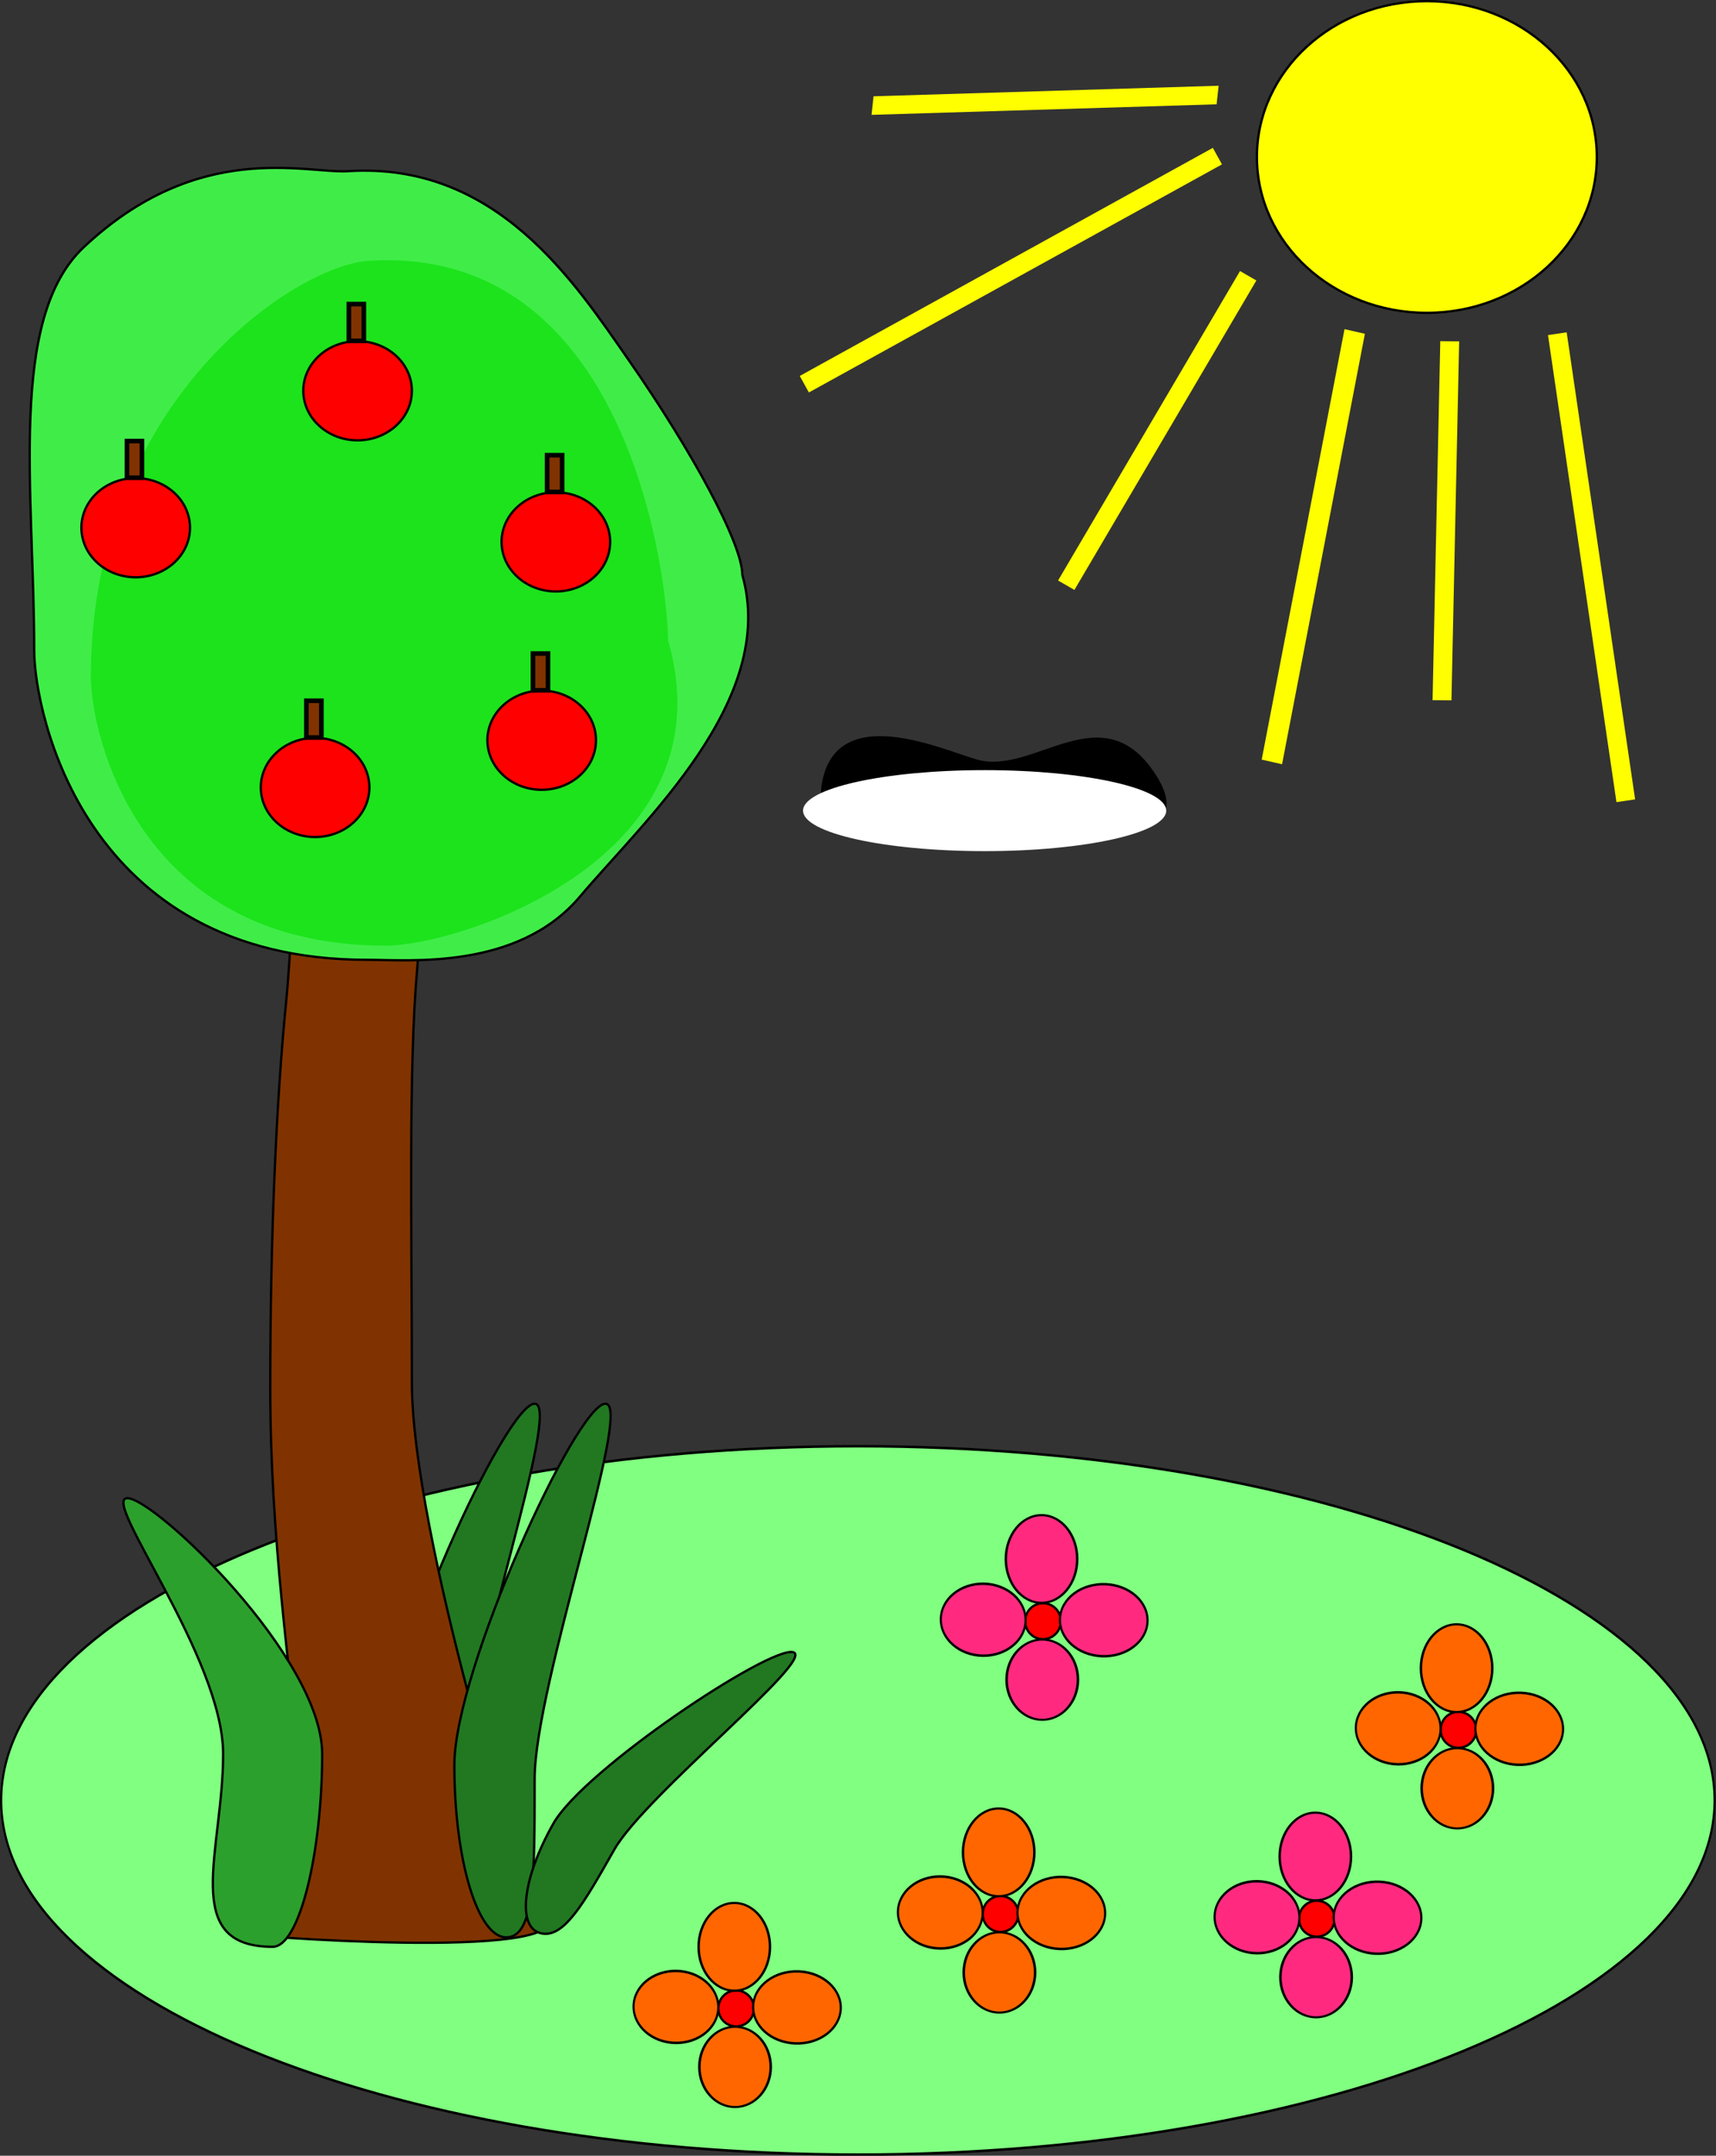
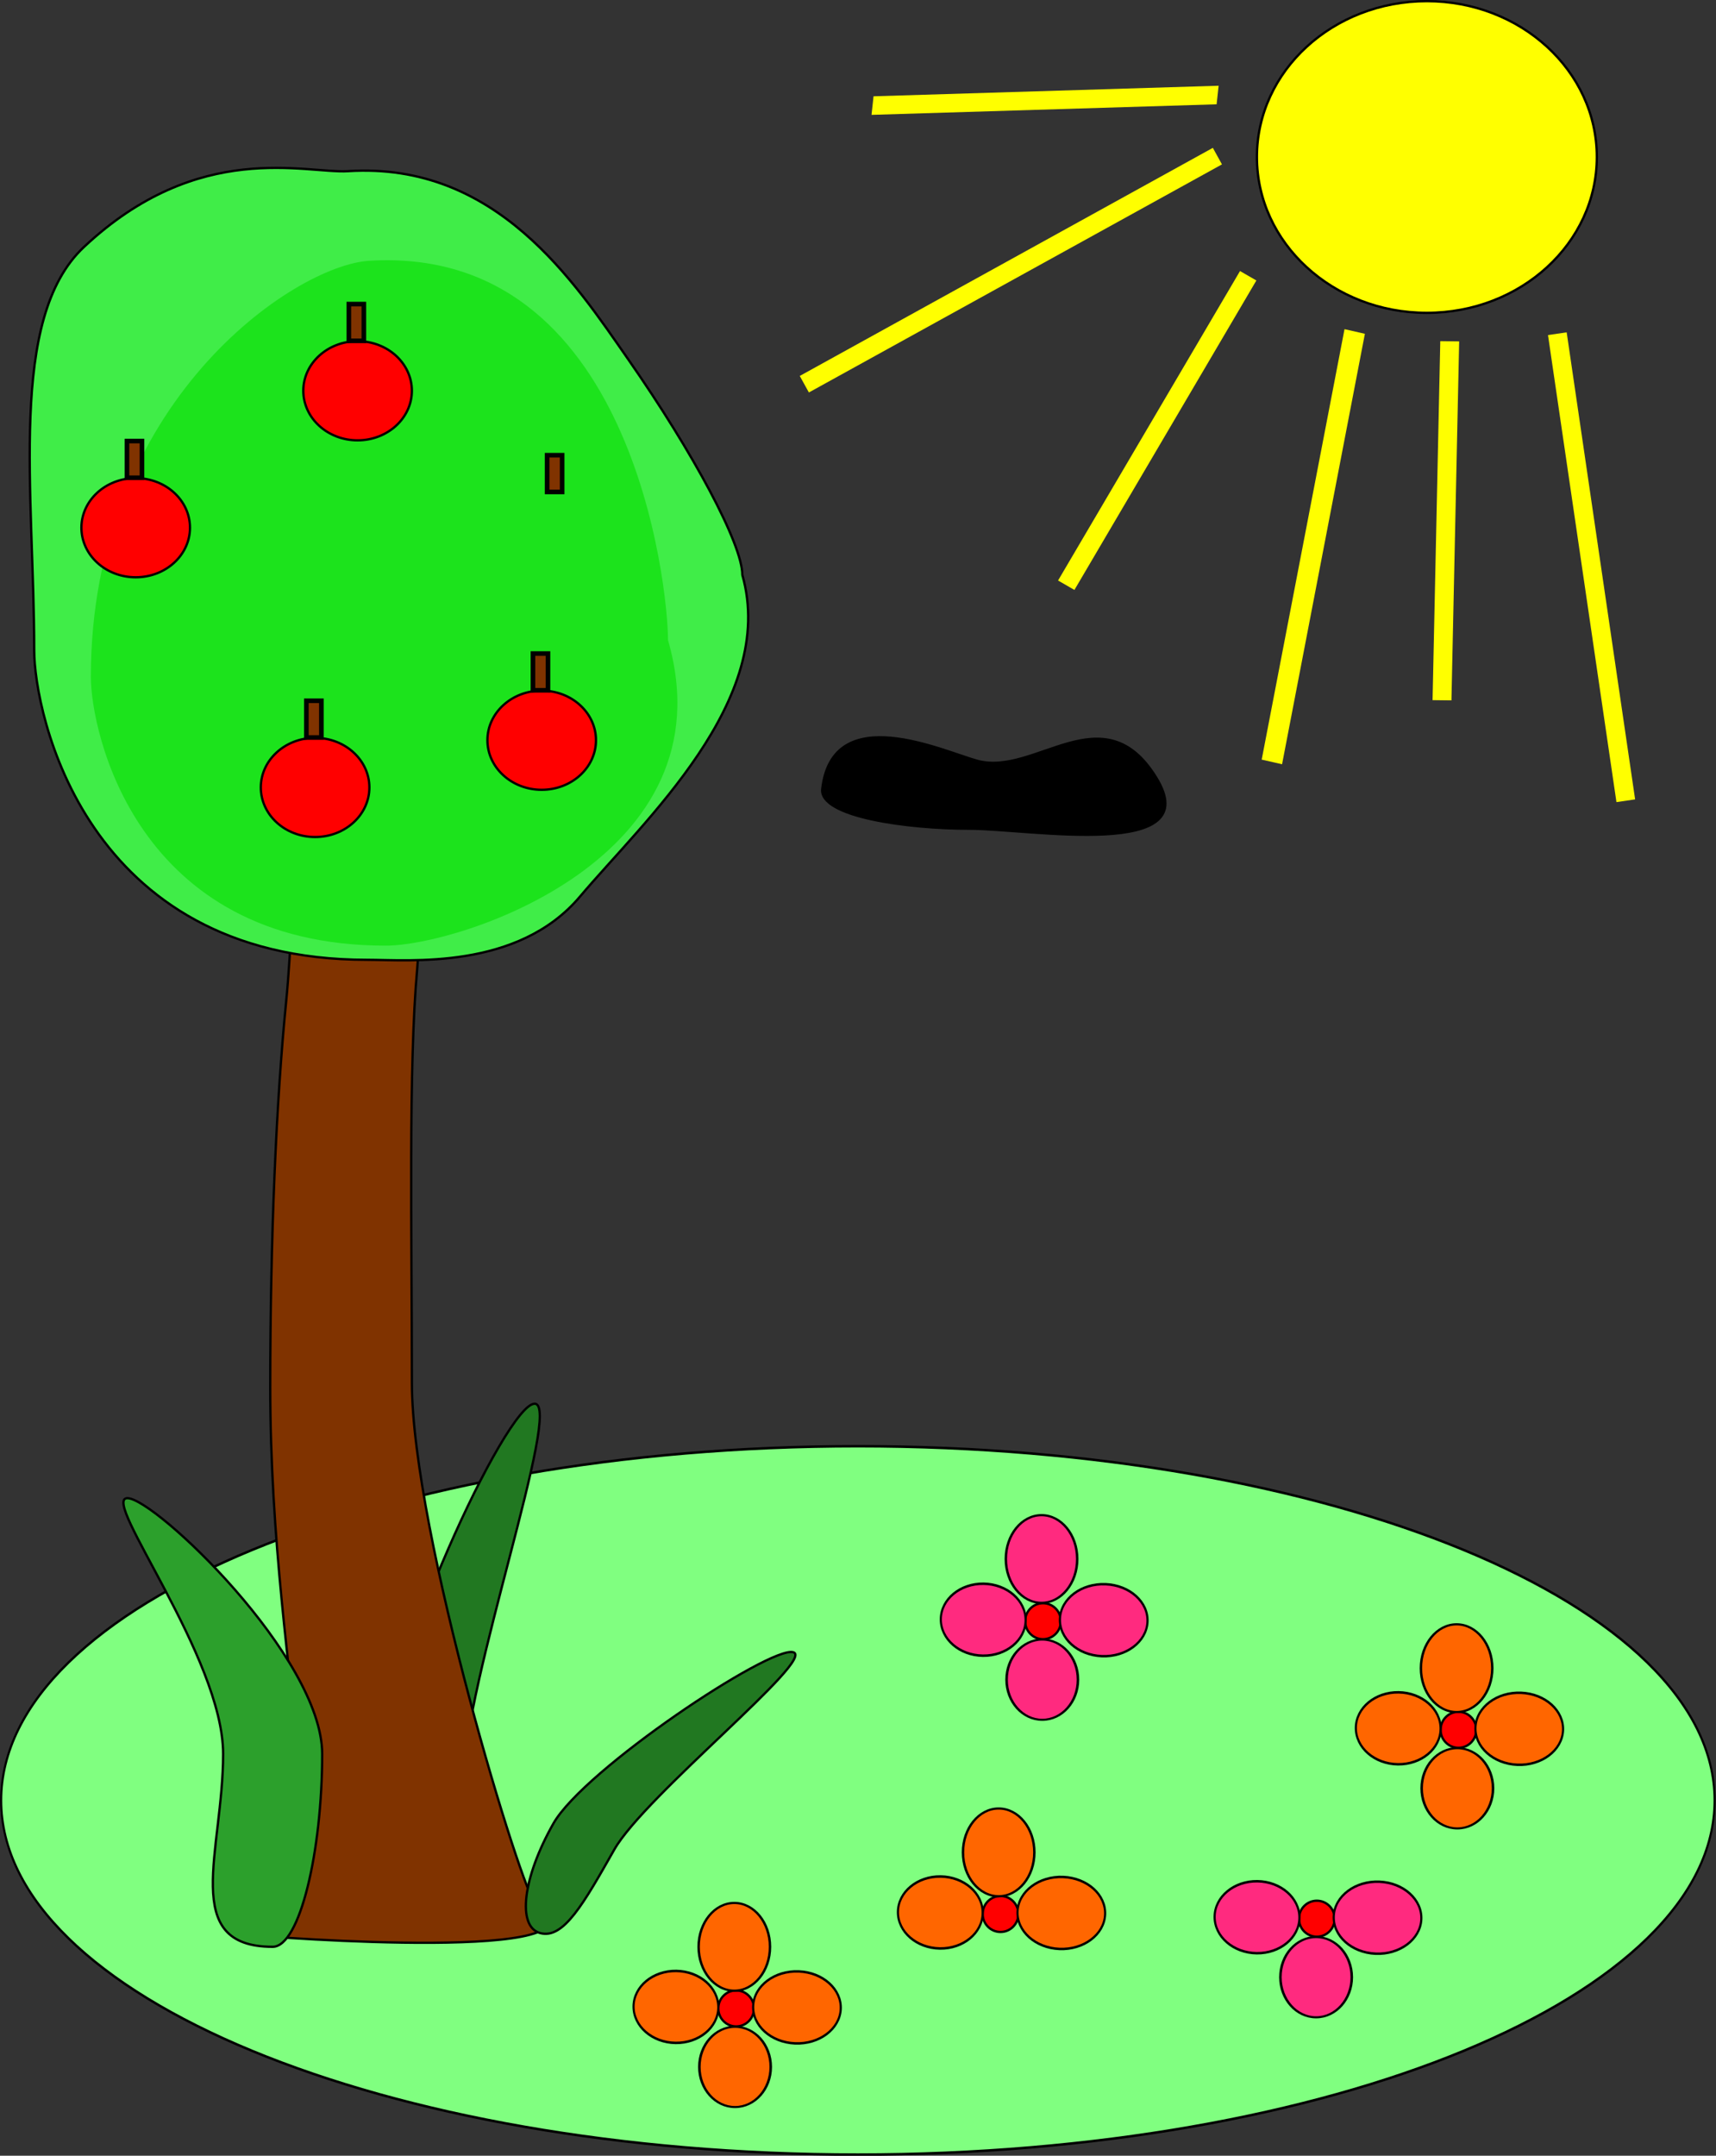
<svg xmlns="http://www.w3.org/2000/svg" xmlns:ns1="http://www.inkscape.org/namespaces/inkscape" xmlns:ns2="http://sodipodi.sourceforge.net/DTD/sodipodi-0.dtd" width="741.325" height="930.995" id="svg2" ns1:label="Pozad  " ns2:version="0.32" ns1:version="0.48.2 r9819" ns2:docname="Summer Cartoon.svg" ns1:export-filename="C:\Documents and Settings\    rka\Plocha\PNG\4) Ro  n   obdob   a p    rodn   d  j  \jaro.png" ns1:export-xdpi="90" ns1:export-ydpi="90" version="1.0">
  <rect width="100%" height="100%" fill="#333333" stroke="none" />
  <defs id="defs3" />
  <ns2:namedview id="base" pagecolor="#ffffff" bordercolor="#666666" borderopacity="1.0" ns1:pageopacity="0.0" ns1:pageshadow="2" ns1:zoom="0.49032549" ns1:cx="372.04724" ns1:cy="526.18109" ns1:document-units="px" ns1:current-layer="g3957" ns1:window-width="1024" ns1:window-height="710" ns1:window-x="0" ns1:window-y="0" showgrid="false" ns1:window-maximized="0" />
  <g ns1:label="Vrstva 1" ns1:groupmode="layer" id="layer1" transform="translate(-1.539,-52.526)">
    <g id="g3957">
      <path ns2:type="arc" style="fill:#80ff80;fill-rule:evenodd;stroke:black;stroke-width:1.086px;stroke-linecap:butt;stroke-linejoin:miter;stroke-opacity:1" id="path4623" ns2:cx="391.57663" ns2:cy="799.46893" ns2:rx="436.44479" ns2:ry="152.95963" d="m 828.021,799.469 c 0,84.477 -195.403,152.96 -436.445,152.96 -241.042,0 -436.445,-68.482 -436.445,-152.96 0,-84.477 195.403,-152.96 436.445,-152.96 241.042,0 436.445,68.482 436.445,152.96 z" transform="matrix(0.848,0,0,1,40.093,30.592)" />
      <path ns2:nodetypes="csssc" id="path4625" d="M 201.907,820.883 C 201.907,861.974 202.053,889.205 189.67,889.205 C 177.286,889.205 167.236,855.856 167.236,814.765 C 167.236,773.674 220.115,658.746 232.499,658.746 C 244.882,658.746 201.907,779.792 201.907,820.883 z " style="fill:#217821;fill-rule:evenodd;stroke:black;stroke-width:1px;stroke-linecap:butt;stroke-linejoin:miter;stroke-opacity:1" />
      <path style="fill:#803300;fill-rule:evenodd;stroke:black;stroke-width:1px;stroke-linecap:butt;stroke-linejoin:miter;stroke-opacity:1" d="M 179.473,649.569 C 179.473,714.582 227.485,871.377 233.147,875.252 C 269.957,900.447 118.134,889.205 110.131,888.186 C 103.71,887.367 135.524,860.783 131.279,818.147 C 127.034,775.511 118.289,716.622 118.289,651.608 C 118.289,586.594 120.916,527.705 125.161,485.069 C 129.406,442.433 130.171,345.689 136.644,345.689 C 143.117,345.689 187.73,404.703 181.778,470.792 C 177.935,513.466 179.473,584.555 179.473,649.569 z " id="path4627" ns2:nodetypes="csssssssc" />
      <path style="fill:#40ed48;fill-opacity:1;fill-rule:evenodd;stroke:black;stroke-width:1px;stroke-linecap:butt;stroke-linejoin:miter;stroke-opacity:1" d="M 322.235,300.821 C 337.531,354.838 279.631,407.099 252.082,439.737 C 225.234,471.547 178.392,467.037 160.098,467.037 C 98.975,467.037 63.029,440.254 42.365,410.165 C 21.7,380.076 16.316,346.68 16.316,333.452 C 16.316,265.159 4.824,190.121 37.803,159.205 C 87.54,112.58 133.683,127.607 151.94,126.447 C 216.122,122.368 249.763,174.444 272.987,207.792 C 301.161,248.246 322.235,287.593 322.235,300.821 z " id="path4629" ns2:nodetypes="csssssssc" />
      <path ns2:nodetypes="csssc" id="path4631" d="M 290.125,328.978 C 317.226,422.792 200.581,460.918 168.167,460.918 C 59.869,460.918 40.789,367.89 40.789,344.917 C 40.789,226.309 128.591,167.174 160.94,165.159 C 274.659,158.075 290.125,306.004 290.125,328.978 z " style="fill:#1ce31c;fill-opacity:1;fill-rule:evenodd;stroke:none;stroke-width:1px;stroke-linecap:butt;stroke-linejoin:miter;stroke-opacity:1" />
-       <path style="fill:#217821;fill-rule:evenodd;stroke:black;stroke-width:1px;stroke-linecap:butt;stroke-linejoin:miter;stroke-opacity:1" d="M 232.499,820.883 C 232.499,861.974 232.645,889.205 220.262,889.205 C 207.878,889.205 197.828,855.856 197.828,814.765 C 197.828,773.674 250.707,658.746 263.09,658.746 C 275.474,658.746 232.499,779.792 232.499,820.883 z " id="path4655" ns2:nodetypes="csssc" />
      <path style="fill:#2ca02c;fill-rule:evenodd;stroke:black;stroke-width:1px;stroke-linecap:butt;stroke-linejoin:miter;stroke-opacity:1" d="M 140.723,810.033 C 140.723,851.81 131.138,893.285 119.329,893.285 C 78.994,893.285 97.935,851.81 97.935,810.033 C 97.935,768.256 44.764,699.536 56.573,699.536 C 68.383,699.536 140.723,768.256 140.723,810.033 z " id="path4657" ns2:nodetypes="csssc" />
      <path style="fill:#217821;fill-rule:evenodd;stroke:black;stroke-width:1px;stroke-linecap:butt;stroke-linejoin:miter;stroke-opacity:1" d="M 266.92,851.293 C 253.655,874.636 244.984,890.139 234.884,887.354 C 224.785,884.569 227.355,863.364 240.62,840.02 C 253.886,816.677 334.112,763.279 344.211,766.064 C 354.311,768.849 280.186,827.949 266.92,851.293 z " id="path4659" ns2:nodetypes="csssc" />
      <g id="g4661" transform="matrix(0.63,0,0,0.635,263.338,290.605)">
        <path ns2:type="arc" style="fill:red;fill-rule:evenodd;stroke:black;stroke-width:1.581px;stroke-linecap:butt;stroke-linejoin:miter;stroke-opacity:1" id="path4663" ns2:cx="487.43134" ns2:cy="929.99451" ns2:rx="12.23677" ns2:ry="12.23677" d="m 499.668,929.995 c 0,6.758 -5.479,12.237 -12.237,12.237 -6.758,0 -12.237,-5.479 -12.237,-12.237 0,-6.758 5.479,-12.237 12.237,-12.237 6.758,0 12.237,5.479 12.237,12.237 z" />
-         <path ns2:type="arc" style="fill:#ff2a7f;fill-rule:evenodd;stroke:black;stroke-width:1.68px;stroke-linecap:butt;stroke-linejoin:miter;stroke-opacity:1" id="path4665" ns2:cx="-205.98563" ns2:cy="661.8053" ns2:rx="24.473539" ns2:ry="33.651115" d="m -181.512,661.805 c 0,18.585 -10.957,33.651 -24.474,33.651 -13.516,0 -24.474,-15.066 -24.474,-33.651 0,-18.585 10.957,-33.651 24.474,-33.651 13.516,0 24.474,15.066 24.474,33.651 z" transform="matrix(1,0,0,0.886,692.397,301.33)" />
        <path transform="matrix(1.069664e-2,-1,0.864,1.238565e-2,-123.177,714.808)" d="m -181.512,661.805 c 0,18.585 -10.957,33.651 -24.474,33.651 -13.516,0 -24.474,-15.066 -24.474,-33.651 0,-18.585 10.957,-33.651 24.474,-33.651 13.516,0 24.474,15.066 24.474,33.651 z" ns2:ry="33.651115" ns2:rx="24.473539" ns2:cy="661.8053" ns2:cx="-205.98563" id="path4667" style="fill:#ff2a7f;fill-rule:evenodd;stroke:black;stroke-width:1.702px;stroke-linecap:butt;stroke-linejoin:miter;stroke-opacity:1" ns2:type="arc" />
        <path ns2:type="arc" style="fill:#ff2a7f;fill-rule:evenodd;stroke:black;stroke-width:1.673px;stroke-linecap:butt;stroke-linejoin:miter;stroke-opacity:1" id="path4669" ns2:cx="-205.98563" ns2:cy="661.8053" ns2:rx="24.473539" ns2:ry="33.651115" d="m -181.512,661.805 c 0,18.585 -10.957,33.651 -24.474,33.651 -13.516,0 -24.474,-15.066 -24.474,-33.651 0,-18.585 10.957,-33.651 24.474,-33.651 13.516,0 24.474,15.066 24.474,33.651 z" transform="matrix(5.30124e-2,-1,0.892,3.69347e-2,-50.355,698.889)" ns1:transform-center-x="-30.501674" ns1:transform-center-y="-0.76483489" />
        <path transform="matrix(1,0,0,0.811,692.907,433.046)" d="m -181.512,661.805 c 0,18.585 -10.957,33.651 -24.474,33.651 -13.516,0 -24.474,-15.066 -24.474,-33.651 0,-18.585 10.957,-33.651 24.474,-33.651 13.516,0 24.474,15.066 24.474,33.651 z" ns2:ry="33.651115" ns2:rx="24.473539" ns2:cy="661.8053" ns2:cx="-205.98563" id="path4671" style="fill:#ff2a7f;fill-rule:evenodd;stroke:black;stroke-width:1.756px;stroke-linecap:butt;stroke-linejoin:miter;stroke-opacity:1" ns2:type="arc" />
      </g>
      <g transform="translate(-32.631,14.276)" id="g2985">
        <path d="m 499.668,929.995 c 0,6.758 -5.479,12.237 -12.237,12.237 -6.758,0 -12.237,-5.479 -12.237,-12.237 0,-6.758 5.479,-12.237 12.237,-12.237 6.758,0 12.237,5.479 12.237,12.237 z" ns2:ry="12.23677" ns2:rx="12.23677" ns2:cy="929.99451" ns2:cx="487.43134" id="path4675" style="fill:red;fill-rule:evenodd;stroke:black;stroke-width:1.581px;stroke-linecap:butt;stroke-linejoin:miter;stroke-opacity:1" ns2:type="arc" transform="matrix(0.63,0,0,0.635,45.116,315.078)" />
        <path transform="matrix(0.63,0,0,0.563,481.167,506.418)" d="m -181.512,661.805 c 0,18.585 -10.957,33.651 -24.474,33.651 -13.516,0 -24.474,-15.066 -24.474,-33.651 0,-18.585 10.957,-33.651 24.474,-33.651 13.516,0 24.474,15.066 24.474,33.651 z" ns2:ry="33.651115" ns2:rx="24.473539" ns2:cy="661.8053" ns2:cx="-205.98563" id="path4677" style="fill:#f60;fill-rule:evenodd;stroke:black;stroke-width:1.68px;stroke-linecap:butt;stroke-linejoin:miter;stroke-opacity:1" ns2:type="arc" />
        <path ns2:type="arc" style="fill:#f60;fill-rule:evenodd;stroke:black;stroke-width:1.702px;stroke-linecap:butt;stroke-linejoin:miter;stroke-opacity:1" id="path4679" ns2:cx="-205.98563" ns2:cy="661.8053" ns2:rx="24.473539" ns2:ry="33.651115" d="m -181.512,661.805 c 0,18.585 -10.957,33.651 -24.474,33.651 -13.516,0 -24.474,-15.066 -24.474,-33.651 0,-18.585 10.957,-33.651 24.474,-33.651 13.516,0 24.474,15.066 24.474,33.651 z" transform="matrix(6.736423e-3,-0.635,0.544,7.86469e-3,-32.457,768.97)" />
        <path ns1:transform-center-y="-0.76483489" ns1:transform-center-x="-30.501674" transform="matrix(3.338562e-2,-0.635,0.562,2.345294e-2,13.404,758.862)" d="m -181.512,661.805 c 0,18.585 -10.957,33.651 -24.474,33.651 -13.516,0 -24.474,-15.066 -24.474,-33.651 0,-18.585 10.957,-33.651 24.474,-33.651 13.516,0 24.474,15.066 24.474,33.651 z" ns2:ry="33.651115" ns2:rx="24.473539" ns2:cy="661.8053" ns2:cx="-205.98563" id="path4681" style="fill:#f60;fill-rule:evenodd;stroke:black;stroke-width:1.673px;stroke-linecap:butt;stroke-linejoin:miter;stroke-opacity:1" ns2:type="arc" />
        <path ns2:type="arc" style="fill:#f60;fill-rule:evenodd;stroke:black;stroke-width:1.756px;stroke-linecap:butt;stroke-linejoin:miter;stroke-opacity:1" id="path4683" ns2:cx="-205.98563" ns2:cy="661.8053" ns2:rx="24.473539" ns2:ry="33.651115" d="m -181.512,661.805 c 0,18.585 -10.957,33.651 -24.474,33.651 -13.516,0 -24.474,-15.066 -24.474,-33.651 0,-18.585 10.957,-33.651 24.474,-33.651 13.516,0 24.474,15.066 24.474,33.651 z" transform="matrix(0.63,0,0,0.515,481.488,590.055)" />
      </g>
      <g id="g4685" transform="matrix(0.63,0,0,0.635,145.049,162.119)">
        <path ns2:type="arc" style="fill:red;fill-rule:evenodd;stroke:black;stroke-width:1.581px;stroke-linecap:butt;stroke-linejoin:miter;stroke-opacity:1" id="path4687" ns2:cx="487.43134" ns2:cy="929.99451" ns2:rx="12.23677" ns2:ry="12.23677" d="m 499.668,929.995 c 0,6.758 -5.479,12.237 -12.237,12.237 -6.758,0 -12.237,-5.479 -12.237,-12.237 0,-6.758 5.479,-12.237 12.237,-12.237 6.758,0 12.237,5.479 12.237,12.237 z" />
        <path ns2:type="arc" style="fill:#ff2a7f;fill-rule:evenodd;stroke:black;stroke-width:1.68px;stroke-linecap:butt;stroke-linejoin:miter;stroke-opacity:1" id="path4689" ns2:cx="-205.98563" ns2:cy="661.8053" ns2:rx="24.473539" ns2:ry="33.651115" d="m -181.512,661.805 c 0,18.585 -10.957,33.651 -24.474,33.651 -13.516,0 -24.474,-15.066 -24.474,-33.651 0,-18.585 10.957,-33.651 24.474,-33.651 13.516,0 24.474,15.066 24.474,33.651 z" transform="matrix(1,0,0,0.886,692.397,301.33)" />
        <path transform="matrix(1.069664e-2,-1,0.864,1.238565e-2,-123.177,714.808)" d="m -181.512,661.805 c 0,18.585 -10.957,33.651 -24.474,33.651 -13.516,0 -24.474,-15.066 -24.474,-33.651 0,-18.585 10.957,-33.651 24.474,-33.651 13.516,0 24.474,15.066 24.474,33.651 z" ns2:ry="33.651115" ns2:rx="24.473539" ns2:cy="661.8053" ns2:cx="-205.98563" id="path4691" style="fill:#ff2a7f;fill-rule:evenodd;stroke:black;stroke-width:1.702px;stroke-linecap:butt;stroke-linejoin:miter;stroke-opacity:1" ns2:type="arc" />
        <path ns2:type="arc" style="fill:#ff2a7f;fill-rule:evenodd;stroke:black;stroke-width:1.673px;stroke-linecap:butt;stroke-linejoin:miter;stroke-opacity:1" id="path4693" ns2:cx="-205.98563" ns2:cy="661.8053" ns2:rx="24.473539" ns2:ry="33.651115" d="m -181.512,661.805 c 0,18.585 -10.957,33.651 -24.474,33.651 -13.516,0 -24.474,-15.066 -24.474,-33.651 0,-18.585 10.957,-33.651 24.474,-33.651 13.516,0 24.474,15.066 24.474,33.651 z" transform="matrix(5.30124e-2,-1,0.892,3.69347e-2,-50.355,698.889)" ns1:transform-center-x="-30.501674" ns1:transform-center-y="-0.76483489" />
        <path transform="matrix(1,0,0,0.811,692.907,433.046)" d="m -181.512,661.805 c 0,18.585 -10.957,33.651 -24.474,33.651 -13.516,0 -24.474,-15.066 -24.474,-33.651 0,-18.585 10.957,-33.651 24.474,-33.651 13.516,0 24.474,15.066 24.474,33.651 z" ns2:ry="33.651115" ns2:rx="24.473539" ns2:cy="661.8053" ns2:cx="-205.98563" id="path4695" style="fill:#ff2a7f;fill-rule:evenodd;stroke:black;stroke-width:1.756px;stroke-linecap:butt;stroke-linejoin:miter;stroke-opacity:1" ns2:type="arc" />
      </g>
      <g id="g2829" transform="matrix(0.675,0,0,0.536,80.129,129.325)">
        <path ns2:nodetypes="csssz" id="path2831" d="m 623.32,482.89 c 33.22,67.614 -80.346,41.633 -119.303,41.633 -38.957,0 -96.226,-9.315 -94.098,-32.171 6.721,-72.185 76.986,-30.279 99.139,-22.709 37.279,12.738 80.655,-55.153 114.262,13.247 z" style="fill:#000000;fill-rule:evenodd;stroke:#000000;stroke-width:1.662px;stroke-linecap:butt;stroke-linejoin:miter;stroke-opacity:1" ns1:connector-curvature="0" />
-         <path transform="matrix(1.676,0,0,1,-180.132,14.276)" d="m 483.352,495.589 c 0,18.022 -31.045,32.631 -69.342,32.631 -38.296,0 -69.342,-14.61 -69.342,-32.631 0,-18.022 31.045,-32.631 69.342,-32.631 38.296,0 69.342,14.61 69.342,32.631 z" ns2:ry="32.631386" ns2:rx="69.341698" ns2:cy="495.58917" ns2:cx="414.01071" id="path2833" style="fill:#ffffff;fill-rule:evenodd;stroke:none" ns2:type="arc" />
      </g>
      <g transform="translate(81.578,-26.513)" id="g2992">
        <path transform="matrix(0.63,0,0,0.635,45.116,315.078)" ns2:type="arc" style="fill:red;fill-rule:evenodd;stroke:black;stroke-width:1.581px;stroke-linecap:butt;stroke-linejoin:miter;stroke-opacity:1" id="path2994" ns2:cx="487.43134" ns2:cy="929.99451" ns2:rx="12.23677" ns2:ry="12.23677" d="m 499.668,929.995 c 0,6.758 -5.479,12.237 -12.237,12.237 -6.758,0 -12.237,-5.479 -12.237,-12.237 0,-6.758 5.479,-12.237 12.237,-12.237 6.758,0 12.237,5.479 12.237,12.237 z" />
        <path ns2:type="arc" style="fill:#f60;fill-rule:evenodd;stroke:black;stroke-width:1.68px;stroke-linecap:butt;stroke-linejoin:miter;stroke-opacity:1" id="path2996" ns2:cx="-205.98563" ns2:cy="661.8053" ns2:rx="24.473539" ns2:ry="33.651115" d="m -181.512,661.805 c 0,18.585 -10.957,33.651 -24.474,33.651 -13.516,0 -24.474,-15.066 -24.474,-33.651 0,-18.585 10.957,-33.651 24.474,-33.651 13.516,0 24.474,15.066 24.474,33.651 z" transform="matrix(0.63,0,0,0.563,481.167,506.418)" />
        <path transform="matrix(6.736423e-3,-0.635,0.544,7.86469e-3,-32.457,768.97)" d="m -181.512,661.805 c 0,18.585 -10.957,33.651 -24.474,33.651 -13.516,0 -24.474,-15.066 -24.474,-33.651 0,-18.585 10.957,-33.651 24.474,-33.651 13.516,0 24.474,15.066 24.474,33.651 z" ns2:ry="33.651115" ns2:rx="24.473539" ns2:cy="661.8053" ns2:cx="-205.98563" id="path2998" style="fill:#f60;fill-rule:evenodd;stroke:black;stroke-width:1.702px;stroke-linecap:butt;stroke-linejoin:miter;stroke-opacity:1" ns2:type="arc" />
        <path ns2:type="arc" style="fill:#f60;fill-rule:evenodd;stroke:black;stroke-width:1.673px;stroke-linecap:butt;stroke-linejoin:miter;stroke-opacity:1" id="path3000" ns2:cx="-205.98563" ns2:cy="661.8053" ns2:rx="24.473539" ns2:ry="33.651115" d="m -181.512,661.805 c 0,18.585 -10.957,33.651 -24.474,33.651 -13.516,0 -24.474,-15.066 -24.474,-33.651 0,-18.585 10.957,-33.651 24.474,-33.651 13.516,0 24.474,15.066 24.474,33.651 z" transform="matrix(3.338562e-2,-0.635,0.562,2.345294e-2,13.404,758.862)" ns1:transform-center-x="-30.501674" ns1:transform-center-y="-0.76483489" />
-         <path transform="matrix(0.63,0,0,0.515,481.488,590.055)" d="m -181.512,661.805 c 0,18.585 -10.957,33.651 -24.474,33.651 -13.516,0 -24.474,-15.066 -24.474,-33.651 0,-18.585 10.957,-33.651 24.474,-33.651 13.516,0 24.474,15.066 24.474,33.651 z" ns2:ry="33.651115" ns2:rx="24.473539" ns2:cy="661.8053" ns2:cx="-205.98563" id="path3002" style="fill:#f60;fill-rule:evenodd;stroke:black;stroke-width:1.756px;stroke-linecap:butt;stroke-linejoin:miter;stroke-opacity:1" ns2:type="arc" />
      </g>
      <g transform="translate(279.406,-106.052)" id="g3004">
        <path d="m 499.668,929.995 c 0,6.758 -5.479,12.237 -12.237,12.237 -6.758,0 -12.237,-5.479 -12.237,-12.237 0,-6.758 5.479,-12.237 12.237,-12.237 6.758,0 12.237,5.479 12.237,12.237 z" ns2:ry="12.23677" ns2:rx="12.23677" ns2:cy="929.99451" ns2:cx="487.43134" id="path3006" style="fill:red;fill-rule:evenodd;stroke:black;stroke-width:1.581px;stroke-linecap:butt;stroke-linejoin:miter;stroke-opacity:1" ns2:type="arc" transform="matrix(0.63,0,0,0.635,45.116,315.078)" />
        <path transform="matrix(0.63,0,0,0.563,481.167,506.418)" d="m -181.512,661.805 c 0,18.585 -10.957,33.651 -24.474,33.651 -13.516,0 -24.474,-15.066 -24.474,-33.651 0,-18.585 10.957,-33.651 24.474,-33.651 13.516,0 24.474,15.066 24.474,33.651 z" ns2:ry="33.651115" ns2:rx="24.473539" ns2:cy="661.8053" ns2:cx="-205.98563" id="path3008" style="fill:#f60;fill-rule:evenodd;stroke:black;stroke-width:1.68px;stroke-linecap:butt;stroke-linejoin:miter;stroke-opacity:1" ns2:type="arc" />
        <path ns2:type="arc" style="fill:#f60;fill-rule:evenodd;stroke:black;stroke-width:1.702px;stroke-linecap:butt;stroke-linejoin:miter;stroke-opacity:1" id="path3010" ns2:cx="-205.98563" ns2:cy="661.8053" ns2:rx="24.473539" ns2:ry="33.651115" d="m -181.512,661.805 c 0,18.585 -10.957,33.651 -24.474,33.651 -13.516,0 -24.474,-15.066 -24.474,-33.651 0,-18.585 10.957,-33.651 24.474,-33.651 13.516,0 24.474,15.066 24.474,33.651 z" transform="matrix(6.736423e-3,-0.635,0.544,7.86469e-3,-32.457,768.97)" />
        <path ns1:transform-center-y="-0.76483489" ns1:transform-center-x="-30.501674" transform="matrix(3.338562e-2,-0.635,0.562,2.345294e-2,13.404,758.862)" d="m -181.512,661.805 c 0,18.585 -10.957,33.651 -24.474,33.651 -13.516,0 -24.474,-15.066 -24.474,-33.651 0,-18.585 10.957,-33.651 24.474,-33.651 13.516,0 24.474,15.066 24.474,33.651 z" ns2:ry="33.651115" ns2:rx="24.473539" ns2:cy="661.8053" ns2:cx="-205.98563" id="path3012" style="fill:#f60;fill-rule:evenodd;stroke:black;stroke-width:1.673px;stroke-linecap:butt;stroke-linejoin:miter;stroke-opacity:1" ns2:type="arc" />
        <path ns2:type="arc" style="fill:#f60;fill-rule:evenodd;stroke:black;stroke-width:1.756px;stroke-linecap:butt;stroke-linejoin:miter;stroke-opacity:1" id="path3014" ns2:cx="-205.98563" ns2:cy="661.8053" ns2:rx="24.473539" ns2:ry="33.651115" d="m -181.512,661.805 c 0,18.585 -10.957,33.651 -24.474,33.651 -13.516,0 -24.474,-15.066 -24.474,-33.651 0,-18.585 10.957,-33.651 24.474,-33.651 13.516,0 24.474,15.066 24.474,33.651 z" transform="matrix(0.63,0,0,0.515,481.488,590.055)" />
      </g>
      <path transform="translate(163.157,-122.368)" d="m 528.221,242.696 c 0,37.17 -32.872,67.302 -73.421,67.302 -40.549,0 -73.421,-30.132 -73.421,-67.302 0,-37.17 32.872,-67.302 73.421,-67.302 40.549,0 73.421,30.132 73.421,67.302 z" ns2:ry="67.302231" ns2:rx="73.420616" ns2:cy="242.69592" ns2:cx="454.79993" id="path3016" style="fill:yellow;fill-rule:evenodd;stroke:black;stroke-width:1px;stroke-linecap:butt;stroke-linejoin:miter;stroke-opacity:1" ns2:type="arc" />
      <rect transform="matrix(0.989,-0.145,0.145,0.989,0,0)" y="292.504" x="634.855" height="203.946" width="8.158" id="rect3018" style="opacity:1;fill:yellow;fill-opacity:1;stroke:none;stroke-width:2;stroke-miterlimit:4;stroke-dasharray:none;stroke-opacity:1" />
      <rect style="opacity:1;fill:yellow;fill-opacity:1;stroke:none;stroke-width:2;stroke-miterlimit:4;stroke-dasharray:none;stroke-opacity:1" id="rect3913" width="8.069" height="149.076" x="106.692" y="-539.516" transform="matrix(-0.108,0.994,-1,3.058243e-2,0,0)" />
      <rect transform="matrix(0.483,0.875,-0.875,0.483,0,0)" y="-404.037" x="356.032" height="203.946" width="8.158" id="rect3915" style="opacity:1;fill:yellow;fill-opacity:1;stroke:none;stroke-width:2;stroke-miterlimit:4;stroke-dasharray:none;stroke-opacity:1" />
      <rect style="opacity:1;fill:yellow;fill-opacity:1;stroke:none;stroke-width:2;stroke-miterlimit:4;stroke-dasharray:none;stroke-opacity:1" id="rect3917" width="8.157" height="155.039" x="627.881" y="192.056" transform="matrix(1,1.242607e-2,-2.150293e-2,1,0,0)" />
      <rect transform="matrix(0.975,0.222,-0.189,0.982,0,0)" y="60.559" x="609.053" height="189.309" width="9.024" id="rect3919" style="opacity:1;fill:yellow;fill-opacity:1;stroke:none;stroke-width:2;stroke-miterlimit:4;stroke-dasharray:none;stroke-opacity:1" />
      <rect transform="matrix(0.866,0.499,-0.507,0.862,0,0)" y="-121.283" x="549.359" height="155.04" width="8.157" id="rect3921" style="opacity:1;fill:yellow;fill-opacity:1;stroke:none;stroke-width:2;stroke-miterlimit:4;stroke-dasharray:none;stroke-opacity:1" />
      <g transform="translate(654.667,-214.143)" id="g3929">
-         <path ns2:type="arc" style="fill:red;fill-rule:evenodd;stroke:black;stroke-width:1px;stroke-linecap:butt;stroke-linejoin:miter;stroke-opacity:1" id="path3923" ns2:cx="-412.99097" ns2:cy="500.68784" ns2:rx="23.453808" ns2:ry="21.414347" d="m -389.537,500.688 c 0,11.827 -10.501,21.414 -23.454,21.414 -12.953,0 -23.454,-9.588 -23.454,-21.414 0,-11.827 10.501,-21.414 23.454,-21.414 12.953,0 23.454,9.588 23.454,21.414 z" />
        <rect style="opacity:1;fill:#803300;fill-opacity:1;stroke:black;stroke-width:2;stroke-miterlimit:4;stroke-dasharray:none;stroke-opacity:1" id="rect3925" width="6.49" height="15.863" x="-416.772" y="463.258" />
      </g>
      <g transform="translate(569.01,-279.406)" id="g3933">
        <path d="m -389.537,500.688 c 0,11.827 -10.501,21.414 -23.454,21.414 -12.953,0 -23.454,-9.588 -23.454,-21.414 0,-11.827 10.501,-21.414 23.454,-21.414 12.953,0 23.454,9.588 23.454,21.414 z" ns2:ry="21.414347" ns2:rx="23.453808" ns2:cy="500.68784" ns2:cx="-412.99097" id="path3935" style="fill:red;fill-rule:evenodd;stroke:black;stroke-width:1px;stroke-linecap:butt;stroke-linejoin:miter;stroke-opacity:1" ns2:type="arc" />
        <rect y="463.258" x="-416.772" height="15.863" width="6.49" id="rect3937" style="opacity:1;fill:#803300;fill-opacity:1;stroke:black;stroke-width:2;stroke-miterlimit:4;stroke-dasharray:none;stroke-opacity:1" />
      </g>
      <g transform="translate(550.655,-108.091)" id="g3939">
        <path ns2:type="arc" style="fill:red;fill-rule:evenodd;stroke:black;stroke-width:1px;stroke-linecap:butt;stroke-linejoin:miter;stroke-opacity:1" id="path3941" ns2:cx="-412.99097" ns2:cy="500.68784" ns2:rx="23.453808" ns2:ry="21.414347" d="m -389.537,500.688 c 0,11.827 -10.501,21.414 -23.454,21.414 -12.953,0 -23.454,-9.588 -23.454,-21.414 0,-11.827 10.501,-21.414 23.454,-21.414 12.953,0 23.454,9.588 23.454,21.414 z" />
        <rect style="opacity:1;fill:#803300;fill-opacity:1;stroke:black;stroke-width:2;stroke-miterlimit:4;stroke-dasharray:none;stroke-opacity:1" id="rect3943" width="6.49" height="15.863" x="-416.772" y="463.258" />
      </g>
      <g transform="translate(473.155,-220.262)" id="g3945">
        <path d="m -389.537,500.688 c 0,11.827 -10.501,21.414 -23.454,21.414 -12.953,0 -23.454,-9.588 -23.454,-21.414 0,-11.827 10.501,-21.414 23.454,-21.414 12.953,0 23.454,9.588 23.454,21.414 z" ns2:ry="21.414347" ns2:rx="23.453808" ns2:cy="500.68784" ns2:cx="-412.99097" id="path3947" style="fill:red;fill-rule:evenodd;stroke:black;stroke-width:1px;stroke-linecap:butt;stroke-linejoin:miter;stroke-opacity:1" ns2:type="arc" />
        <rect y="463.258" x="-416.772" height="15.863" width="6.49" id="rect3949" style="opacity:1;fill:#803300;fill-opacity:1;stroke:black;stroke-width:2;stroke-miterlimit:4;stroke-dasharray:none;stroke-opacity:1" />
      </g>
      <g transform="translate(648.549,-128.486)" id="g3951">
        <path ns2:type="arc" style="fill:red;fill-rule:evenodd;stroke:black;stroke-width:1px;stroke-linecap:butt;stroke-linejoin:miter;stroke-opacity:1" id="path3953" ns2:cx="-412.99097" ns2:cy="500.68784" ns2:rx="23.453808" ns2:ry="21.414347" d="m -389.537,500.688 c 0,11.827 -10.501,21.414 -23.454,21.414 -12.953,0 -23.454,-9.588 -23.454,-21.414 0,-11.827 10.501,-21.414 23.454,-21.414 12.953,0 23.454,9.588 23.454,21.414 z" />
        <rect style="opacity:1;fill:#803300;fill-opacity:1;stroke:black;stroke-width:2;stroke-miterlimit:4;stroke-dasharray:none;stroke-opacity:1" id="rect3955" width="6.49" height="15.863" x="-416.772" y="463.258" />
      </g>
    </g>
  </g>
</svg>